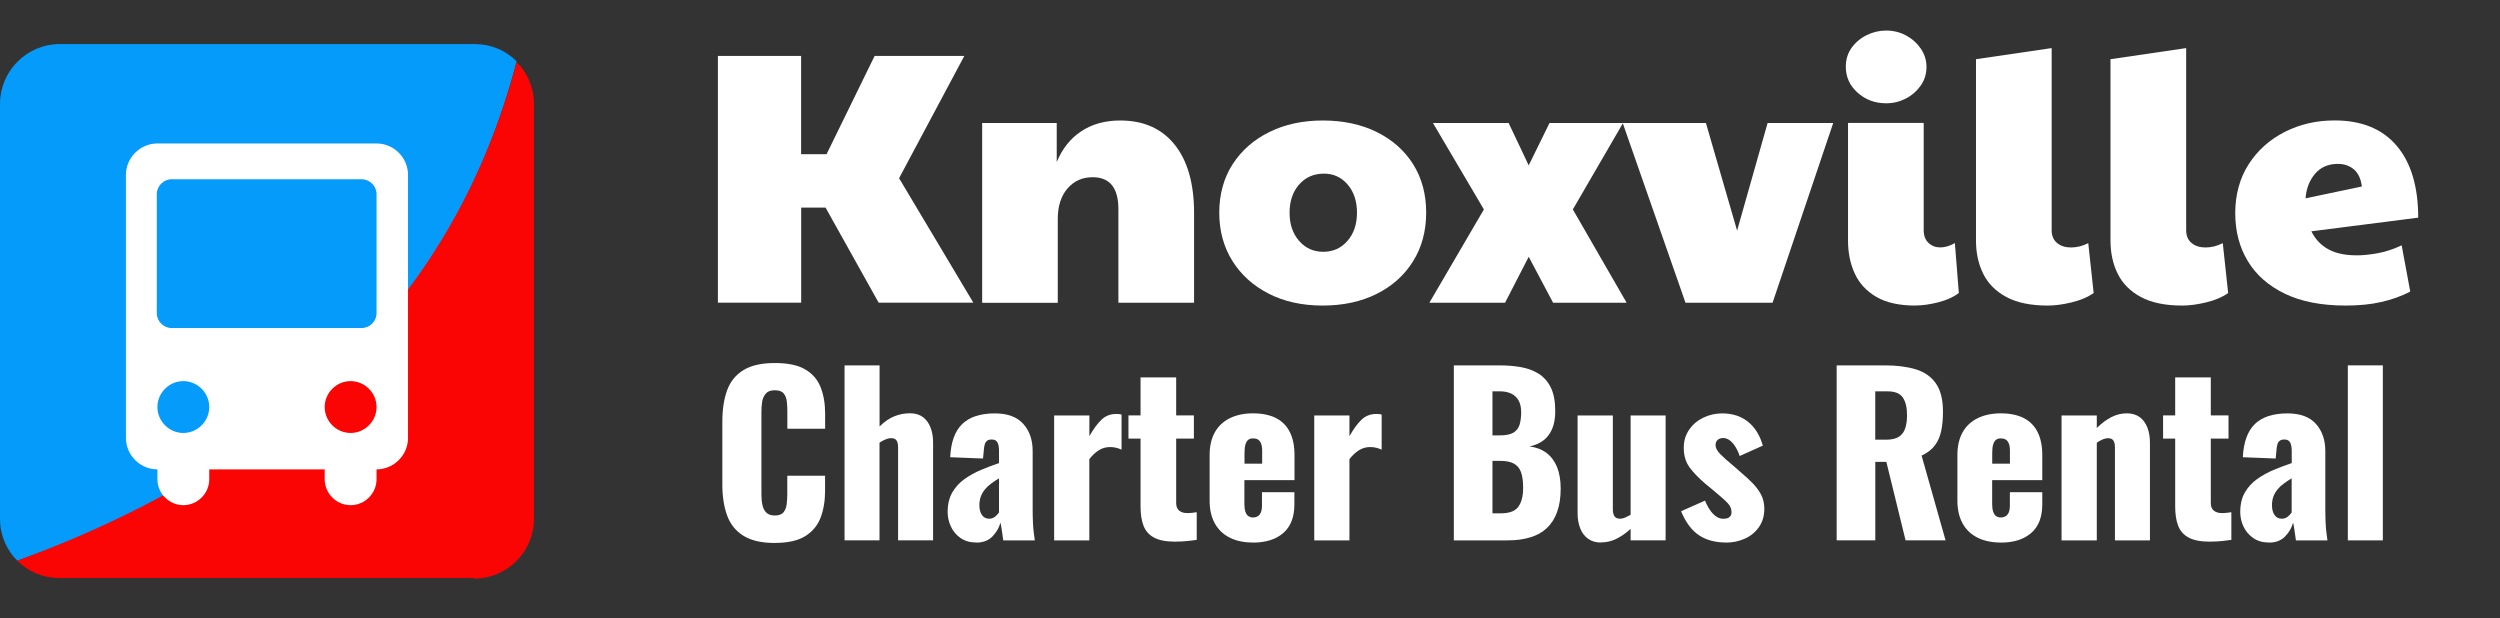
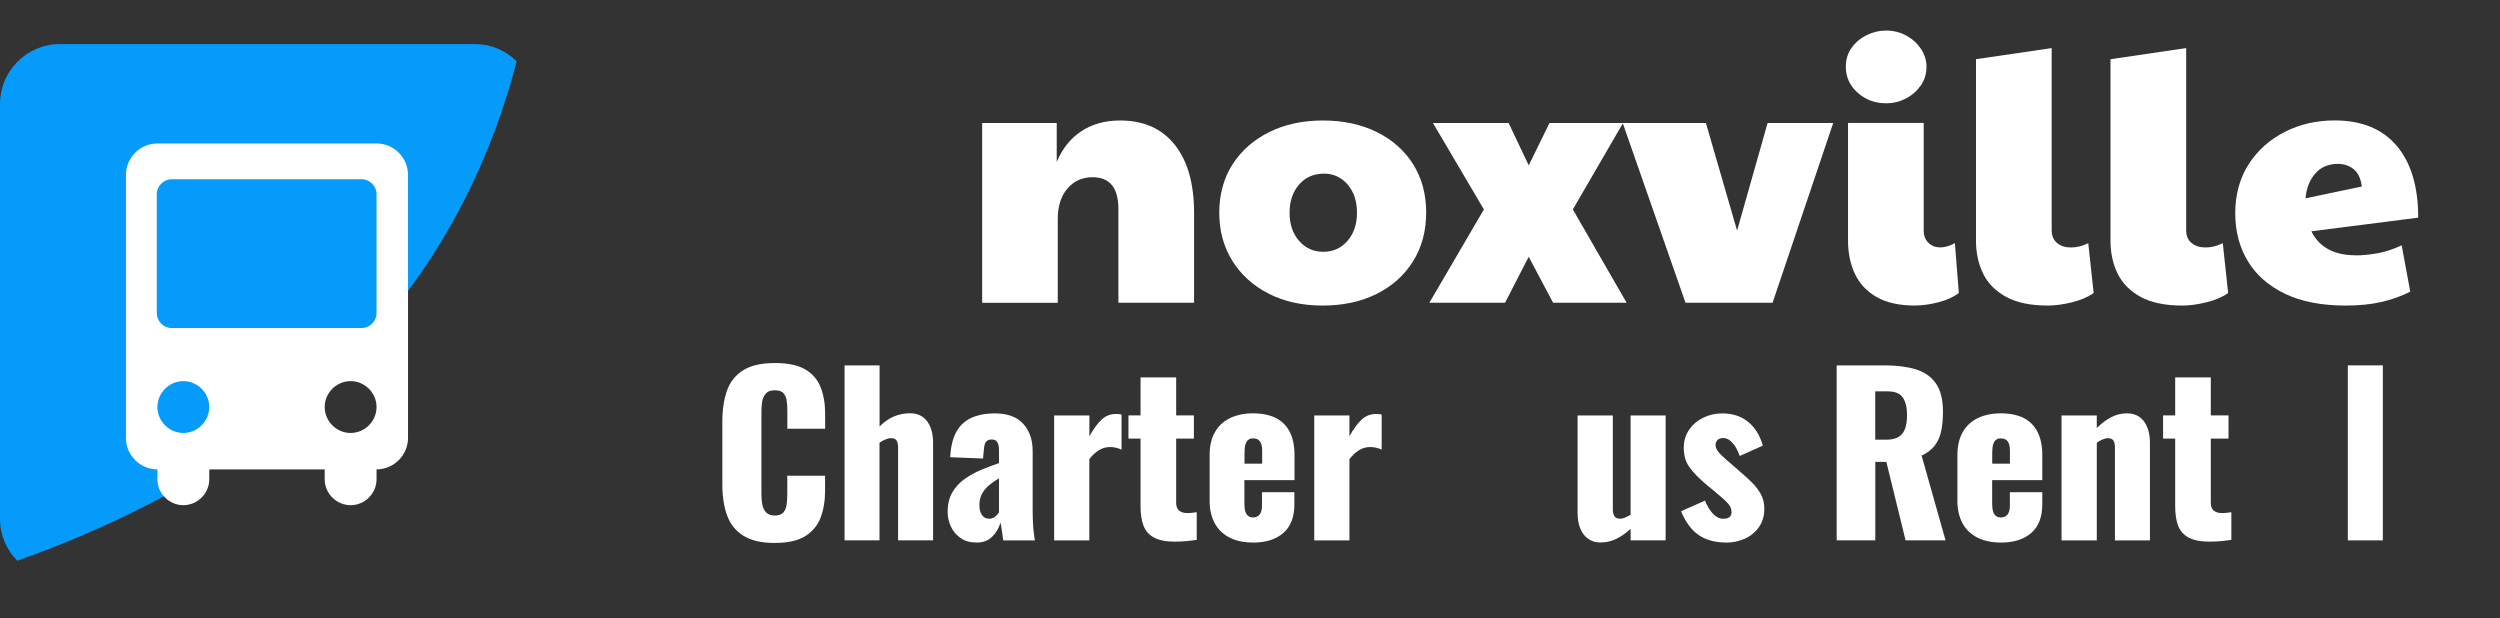
<svg xmlns="http://www.w3.org/2000/svg" viewBox="0 0 405 100.14">
  <rect x="0" y="0" width="405" height="100.14" fill="#333333" stroke="none" />
  <defs>
    <style>      .cls-1 {        isolation: isolate;      }      .cls-2 {        fill: #fa0404;      }      .cls-3 {        fill: #fff;      }      .cls-4 {        fill: #059bfa;      }    </style>
  </defs>
  <g id="Layer_1" data-name="Layer 1">
    <g class="cls-1">
      <g class="cls-1">
        <g class="cls-1">
          <g class="cls-1">
-             <path class="cls-3" d="M116.3,49.04V9.06h13.48v15.92h4.12l7.79-15.92h14.53l-10.57,19.81,12.03,20.16h-15.34l-8.6-15.4h-3.95v15.4h-13.48Z" />
            <path class="cls-3" d="M159.11,49.04v-29.11h12.08v6.33c.89-2.17,2.22-3.83,3.98-5,1.76-1.16,3.86-1.74,6.3-1.74,3.8,0,6.74,1.31,8.83,3.92,2.09,2.61,3.14,6.3,3.14,11.07v14.53h-12.26v-15.16c0-3.45-1.39-5.17-4.18-5.17-1.67,0-3.02.61-4.07,1.83s-1.57,2.86-1.57,4.91v13.6h-12.26Z" />
            <path class="cls-3" d="M214.25,49.5c-3.29,0-6.2-.64-8.71-1.92s-4.48-3.05-5.9-5.32c-1.41-2.27-2.12-4.87-2.12-7.81s.73-5.64,2.18-7.87c1.45-2.23,3.44-3.96,5.95-5.2s5.4-1.86,8.66-1.86,6.25.63,8.77,1.89c2.52,1.26,4.47,3,5.87,5.23,1.39,2.23,2.09,4.83,2.09,7.81s-.71,5.61-2.12,7.87c-1.41,2.27-3.38,4.03-5.9,5.29-2.52,1.26-5.44,1.89-8.77,1.89ZM214.37,40.79c1.59,0,2.9-.59,3.92-1.77,1.03-1.18,1.54-2.7,1.54-4.56s-.5-3.38-1.51-4.56c-1.01-1.18-2.29-1.77-3.83-1.77-1.67,0-3.01.59-4.04,1.77-1.03,1.18-1.54,2.7-1.54,4.56s.51,3.38,1.54,4.56c1.03,1.18,2.33,1.77,3.92,1.77Z" />
            <path class="cls-3" d="M231.56,49.04l8.83-15.11-8.25-14h12.26l3.25,6.86,3.37-6.86h11.91l-8.13,14,8.71,15.11h-11.91l-3.95-7.44-3.83,7.44h-12.26Z" />
            <path class="cls-3" d="M273.05,49.04l-10.17-29.11h13.48l5.05,17.43,4.94-17.43h10.63l-9.82,29.11h-14.12Z" />
            <path class="cls-3" d="M305.53,16.73c-1.78,0-3.31-.57-4.59-1.71-1.28-1.14-1.92-2.55-1.92-4.21,0-1.16.31-2.18.93-3.05.62-.87,1.43-1.56,2.44-2.06,1.01-.5,2.05-.75,3.14-.75,1.2,0,2.29.27,3.28.81.99.54,1.78,1.26,2.38,2.15.6.89.9,1.86.9,2.91,0,1.16-.32,2.19-.96,3.08-.64.89-1.45,1.59-2.44,2.09-.99.5-2.04.75-3.17.75ZM310.29,49.5c-2.59,0-4.7-.46-6.3-1.39s-2.78-2.19-3.51-3.78c-.74-1.59-1.1-3.37-1.1-5.35v-19.06h12.26v17.37c0,.89.26,1.58.78,2.06.52.49,1.15.73,1.89.73.77,0,1.57-.23,2.38-.7l.64,8.08c-.85.66-1.96,1.16-3.31,1.51-1.36.35-2.6.52-3.72.52Z" />
            <path class="cls-3" d="M331.73,49.5c-2.75,0-4.99-.46-6.71-1.39-1.72-.93-2.97-2.19-3.75-3.78-.78-1.59-1.16-3.37-1.16-5.35V9.59l12.26-1.8v29.51c0,.89.29,1.58.87,2.06.58.49,1.34.73,2.27.73s1.86-.23,2.79-.7l.87,8.08c-.93.66-2.11,1.16-3.54,1.51-1.43.35-2.73.52-3.89.52Z" />
            <path class="cls-3" d="M353.52,49.5c-2.75,0-4.99-.46-6.71-1.39s-2.97-2.19-3.75-3.78c-.78-1.59-1.16-3.37-1.16-5.35V9.59l12.26-1.8v29.51c0,.89.29,1.58.87,2.06.58.49,1.34.73,2.27.73s1.86-.23,2.79-.7l.87,8.08c-.93.66-2.11,1.16-3.54,1.51-1.43.35-2.73.52-3.89.52Z" />
            <path class="cls-3" d="M381.64,41.37c1.12,0,2.31-.12,3.57-.35,1.26-.23,2.55-.66,3.86-1.28l1.39,7.5c-1.43.74-2.99,1.3-4.68,1.68-1.69.39-3.61.58-5.78.58-3.91,0-7.2-.64-9.85-1.92-2.65-1.28-4.66-3.04-6.01-5.29-1.36-2.25-2.03-4.84-2.03-7.79s.73-5.65,2.18-7.9c1.45-2.25,3.4-3.99,5.84-5.23s5.13-1.86,8.08-1.86c4.38,0,7.73,1.37,10.05,4.1s3.49,6.61,3.49,11.65l-17.31,2.21c1.28,2.59,3.68,3.89,7.21,3.89ZM373.5,32.13l9.12-1.92c-.16-1.24-.58-2.16-1.28-2.76s-1.57-.9-2.61-.9c-1.55,0-2.78.53-3.69,1.6s-1.42,2.39-1.54,3.98Z" />
          </g>
        </g>
      </g>
    </g>
    <path class="cls-4" d="M76.8,7.14H9.7C4.3,7.14,0,11.54,0,16.84v67.2c0,2.7,1.1,5.1,2.8,6.8,43.8-15.6,70.9-42.6,80.9-80.9-1.8-1.8-4.2-2.8-6.8-2.8h-.1Z" />
-     <path class="cls-2" d="M76.8,93.74c5.3,0,9.7-4.3,9.7-9.7V16.84c0-2.7-1.1-5.1-2.8-6.8C73.8,47.64,46.9,74.64,2.8,90.84c1.8,1.8,4.2,2.8,6.8,2.8h67.2v.1Z" />
    <path class="cls-3" d="M61,23.24H25.5c-2.8,0-5.1,2.3-5.1,5.1v42.6c0,2.8,2.3,5.1,5.1,5.1h0v1.6c0,2.3,1.9,4.2,4.2,4.2s4.2-1.9,4.2-4.2v-1.6h18.7v1.6c0,2.3,1.9,4.2,4.2,4.2s4.2-1.9,4.2-4.2v-1.6h0c2.8,0,5.1-2.3,5.1-5.1V28.34c0-2.8-2.3-5.1-5.1-5.1ZM29.7,70.14h0c-2.3,0-4.2-1.9-4.2-4.2s1.9-4.2,4.2-4.2h0c2.3,0,4.2,1.9,4.2,4.2s-1.9,4.2-4.2,4.2ZM56.8,70.14h0c-2.3,0-4.2-1.9-4.2-4.2s1.9-4.2,4.2-4.2h0c2.3,0,4.2,1.9,4.2,4.2s-1.9,4.2-4.2,4.2ZM61,50.74c0,1.3-1.1,2.4-2.4,2.4h-30.8c-1.3,0-2.4-1.1-2.4-2.4v-19.3c0-1.3,1.1-2.4,2.4-2.4h30.8c1.3,0,2.4,1.1,2.4,2.4v19.3Z" />
  </g>
  <g id="Layer_2" data-name="Layer 2">
    <g>
      <path class="cls-3" d="M125.52,87.96c-2.15,0-3.84-.39-5.09-1.17-1.25-.78-2.13-1.88-2.64-3.29-.51-1.41-.77-3.07-.77-4.99v-10.22c0-1.96.26-3.65.77-5.06.51-1.41,1.39-2.5,2.64-3.27,1.25-.77,2.95-1.15,5.09-1.15s3.74.34,4.92,1.03c1.18.69,2.01,1.65,2.5,2.89.49,1.24.73,2.66.73,4.27v2.45h-6.12v-2.83c0-.56-.03-1.1-.09-1.61-.06-.51-.23-.94-.51-1.28-.28-.34-.76-.51-1.43-.51s-1.14.17-1.45.53c-.31.35-.51.79-.6,1.31-.08.52-.12,1.08-.12,1.66v13.33c0,.63.05,1.21.16,1.73.1.53.31.95.63,1.26.31.31.78.47,1.38.47.65,0,1.12-.17,1.4-.51.28-.34.46-.78.52-1.31s.1-1.08.1-1.65v-2.97h6.12v2.45c0,1.61-.24,3.05-.72,4.32-.48,1.27-1.31,2.27-2.49,3.01s-2.83,1.1-4.95,1.1Z" />
      <path class="cls-3" d="M136.82,87.54v-28.35h5.67v9.9c.75-.75,1.53-1.29,2.34-1.63.82-.34,1.69-.51,2.62-.51.82,0,1.5.21,2.05.61s.96.97,1.24,1.68c.28.71.42,1.52.42,2.43v15.86h-5.67v-15.05c0-.49-.08-.86-.25-1.12-.16-.26-.47-.38-.91-.38-.23,0-.51.06-.84.19-.33.13-.67.31-1.01.54v15.82h-5.67Z" />
      <path class="cls-3" d="M158.2,87.89c-1.03,0-1.89-.24-2.59-.73-.7-.49-1.22-1.11-1.57-1.87-.35-.76-.52-1.53-.52-2.33,0-1.26.25-2.32.75-3.18.5-.86,1.16-1.59,1.98-2.17.82-.58,1.71-1.08,2.69-1.49.98-.41,1.95-.78,2.9-1.1v-2.03c0-.35-.03-.66-.1-.93-.07-.27-.19-.48-.35-.63-.16-.15-.41-.23-.74-.23s-.58.07-.75.21c-.17.14-.3.33-.37.58-.07.25-.12.52-.14.82l-.14,1.47-5.32-.21c.12-2.43.76-4.22,1.94-5.37,1.18-1.15,2.95-1.73,5.3-1.73,2.05,0,3.59.57,4.6,1.7,1.02,1.13,1.52,2.6,1.52,4.39v9.45c0,.84.02,1.58.05,2.21s.08,1.18.14,1.64c.06.47.11.86.16,1.19h-5.11c-.07-.54-.15-1.12-.25-1.75s-.16-1-.21-1.12c-.23.84-.67,1.59-1.31,2.24-.64.65-1.5.98-2.57.98ZM160.23,84.04c.23,0,.45-.05.65-.14.2-.09.38-.22.54-.39.16-.16.3-.33.42-.49v-5.53c-.47.28-.9.57-1.29.86-.4.29-.73.61-1.01.96-.28.35-.5.73-.65,1.14-.15.41-.23.87-.23,1.38,0,.68.14,1.21.42,1.61.28.4.67.59,1.15.59Z" />
      <path class="cls-3" d="M170.77,87.54v-20.23h5.71v3.36c.65-1.17,1.31-2.06,1.96-2.68.65-.62,1.45-.93,2.38-.93.19,0,.35,0,.49.02.14.01.27.04.38.09v5.67c-.26-.12-.54-.22-.86-.3-.31-.08-.65-.12-1-.12-.65,0-1.26.17-1.82.52-.56.35-1.07.83-1.54,1.44v13.16h-5.71Z" />
      <path class="cls-3" d="M190.44,87.75c-1.52,0-2.68-.22-3.5-.67-.82-.44-1.38-1.09-1.7-1.94s-.47-1.88-.47-3.1v-10.99h-1.96v-3.75h1.96v-6.16h5.77v6.16h2.87v3.75h-2.87v10.43c0,.58.17,1,.51,1.26.34.26.76.38,1.28.38.3,0,.58-.02.84-.05.26-.03.49-.06.7-.09v4.48c-.3.05-.78.11-1.43.18-.65.07-1.32.1-2,.1Z" />
      <path class="cls-3" d="M203,87.89c-1.47,0-2.73-.26-3.78-.79-1.05-.53-1.85-1.29-2.42-2.31-.56-1.02-.84-2.23-.84-3.66v-7.42c0-1.45.28-2.67.84-3.67.56-1,1.37-1.77,2.43-2.29,1.06-.52,2.32-.79,3.76-.79s2.74.26,3.73.77c.99.51,1.74,1.27,2.24,2.28.5,1,.75,2.24.75,3.71v4.06h-8.12v3.88c0,.51.06.93.17,1.26.12.33.28.56.49.7s.46.21.73.21.53-.06.75-.19.4-.33.52-.61c.13-.28.19-.67.19-1.16v-2.13h5.25v1.96c0,2.05-.59,3.6-1.79,4.64-1.19,1.04-2.83,1.56-4.93,1.56ZM201.6,75.11h2.87v-2.03c0-.54-.06-.96-.19-1.26-.13-.3-.3-.51-.52-.63-.22-.12-.48-.17-.79-.17-.28,0-.52.07-.72.21-.2.14-.36.38-.47.72-.12.34-.17.82-.17,1.45v1.72Z" />
      <path class="cls-3" d="M212.91,87.54v-20.23h5.7v3.36c.65-1.17,1.31-2.06,1.96-2.68.65-.62,1.45-.93,2.38-.93.19,0,.35,0,.49.02.14.01.27.04.39.09v5.67c-.26-.12-.54-.22-.86-.3-.32-.08-.65-.12-1-.12-.65,0-1.26.17-1.82.52-.56.35-1.07.83-1.54,1.44v13.16h-5.7Z" />
-       <path class="cls-3" d="M235.52,87.54v-28.35h7.39c1.21,0,2.36.09,3.45.28,1.08.19,2.05.54,2.89,1.07.84.52,1.5,1.27,1.98,2.24.48.97.72,2.25.72,3.83,0,1.14-.17,2.11-.51,2.89-.34.78-.82,1.41-1.44,1.87s-1.36.78-2.22.95c1.1.14,2.02.5,2.77,1.07.75.57,1.31,1.34,1.7,2.29.38.96.58,2.11.58,3.46,0,1.47-.19,2.74-.58,3.8-.38,1.06-.94,1.93-1.66,2.61-.72.68-1.62,1.18-2.68,1.5-1.06.33-2.28.49-3.66.49h-8.72ZM241.78,70.53h1.22c.96,0,1.68-.15,2.17-.44.49-.29.82-.72,1-1.28.17-.56.26-1.24.26-2.03,0-.75-.13-1.37-.4-1.87s-.67-.88-1.19-1.14c-.53-.26-1.18-.38-1.98-.38h-1.08v7.14ZM241.78,83.16h1.33c1.38,0,2.33-.35,2.85-1.05.52-.7.79-1.73.79-3.08,0-1.07-.12-1.92-.35-2.55-.23-.63-.62-1.09-1.16-1.38-.54-.29-1.26-.44-2.17-.44h-1.29v8.5Z" />
      <path class="cls-3" d="M259.35,87.89c-.82,0-1.51-.2-2.08-.61-.57-.41-1-.97-1.28-1.7-.28-.72-.42-1.53-.42-2.42v-15.86h5.71v15.19c0,.49.09.87.26,1.14.17.27.48.4.93.4.26,0,.53-.06.81-.19.28-.13.57-.27.88-.44v-16.1h5.67v20.23h-5.67v-1.86c-.72.68-1.49,1.21-2.29,1.61s-1.64.59-2.5.59Z" />
      <path class="cls-3" d="M279.65,87.89c-1.77,0-3.25-.4-4.43-1.19-1.18-.79-2.14-2.09-2.89-3.88l3.88-1.72c.37.91.81,1.63,1.31,2.15.5.52,1.06.79,1.66.79.44,0,.78-.09,1-.28.22-.19.33-.44.33-.77,0-.54-.2-1.03-.61-1.47s-1.14-1.1-2.19-1.96l-1.47-1.22c-1.07-.91-1.92-1.79-2.54-2.64-.62-.85-.93-1.91-.93-3.17,0-1.1.29-2.06.86-2.9.57-.84,1.33-1.49,2.29-1.96s1.98-.7,3.08-.7c1.68,0,3.08.46,4.2,1.37s1.91,2.19,2.38,3.85l-3.75,1.68c-.14-.44-.34-.89-.59-1.33-.26-.44-.56-.82-.91-1.12-.35-.3-.75-.46-1.19-.46-.37,0-.67.11-.89.31-.22.21-.33.49-.33.84,0,.44.25.92.75,1.44.5.51,1.2,1.13,2.08,1.86l1.44,1.26c.58.49,1.15,1.01,1.71,1.58s1.02,1.18,1.38,1.85c.36.68.54,1.45.54,2.31,0,1.17-.29,2.16-.88,2.99s-1.35,1.45-2.29,1.87c-.95.42-1.96.63-3.03.63Z" />
      <path class="cls-3" d="M297.54,87.54v-28.35h7.81c1.91,0,3.57.21,4.97.63,1.4.42,2.49,1.17,3.27,2.26.78,1.09,1.17,2.62,1.17,4.6,0,1.17-.09,2.21-.28,3.11-.19.91-.53,1.7-1.03,2.36-.5.67-1.22,1.22-2.15,1.66l3.88,13.72h-6.48l-3.11-12.71h-1.79v12.71h-6.27ZM303.8,71.23h1.75c.89,0,1.58-.16,2.06-.47.49-.31.83-.77,1.03-1.36.2-.59.3-1.31.3-2.15,0-1.21-.22-2.16-.67-2.83s-1.26-1.02-2.45-1.02h-2.03v7.84Z" />
      <path class="cls-3" d="M324.14,87.89c-1.47,0-2.73-.26-3.78-.79s-1.86-1.29-2.42-2.31c-.56-1.02-.84-2.23-.84-3.66v-7.42c0-1.45.28-2.67.84-3.67.56-1,1.37-1.77,2.43-2.29,1.06-.52,2.32-.79,3.76-.79s2.74.26,3.73.77c.99.51,1.74,1.27,2.24,2.28.5,1,.75,2.24.75,3.71v4.06h-8.12v3.88c0,.51.06.93.17,1.26.12.33.28.56.49.7s.46.21.74.21.53-.06.75-.19.4-.33.53-.61c.13-.28.19-.67.19-1.16v-2.13h5.25v1.96c0,2.05-.59,3.6-1.79,4.64s-2.83,1.56-4.93,1.56ZM322.74,75.11h2.87v-2.03c0-.54-.06-.96-.19-1.26-.13-.3-.3-.51-.53-.63-.22-.12-.48-.17-.79-.17-.28,0-.52.07-.72.21-.2.14-.36.38-.47.72-.12.34-.17.82-.17,1.45v1.72Z" />
      <path class="cls-3" d="M333.97,87.54v-20.23h5.71v2.03c.75-.75,1.52-1.33,2.33-1.75.8-.42,1.65-.63,2.54-.63.84,0,1.53.21,2.08.61.55.41.96.97,1.24,1.68.28.71.42,1.52.42,2.43v15.86h-5.67v-15.05c0-.49-.08-.86-.25-1.12-.16-.26-.47-.38-.91-.38-.23,0-.51.06-.82.19-.31.13-.64.31-.96.54v15.82h-5.71Z" />
      <path class="cls-3" d="M358.05,87.75c-1.52,0-2.68-.22-3.5-.67-.82-.44-1.38-1.09-1.7-1.94-.32-.85-.47-1.88-.47-3.1v-10.99h-1.96v-3.75h1.96v-6.16h5.77v6.16h2.87v3.75h-2.87v10.43c0,.58.17,1,.51,1.26.34.26.76.38,1.28.38.3,0,.58-.02.84-.05.26-.03.49-.06.7-.09v4.48c-.3.05-.78.11-1.43.18-.65.07-1.32.1-2,.1Z" />
-       <path class="cls-3" d="M367.61,87.89c-1.03,0-1.89-.24-2.59-.73s-1.22-1.11-1.58-1.87c-.35-.76-.52-1.53-.52-2.33,0-1.26.25-2.32.75-3.18s1.16-1.59,1.98-2.17c.82-.58,1.71-1.08,2.7-1.49.98-.41,1.95-.78,2.91-1.1v-2.03c0-.35-.04-.66-.11-.93-.07-.27-.19-.48-.35-.63-.16-.15-.41-.23-.74-.23s-.58.07-.75.21c-.18.14-.3.33-.37.58-.07.25-.12.52-.14.82l-.14,1.47-5.32-.21c.12-2.43.76-4.22,1.94-5.37,1.18-1.15,2.95-1.73,5.3-1.73,2.05,0,3.59.57,4.6,1.7,1.01,1.13,1.52,2.6,1.52,4.39v9.45c0,.84.02,1.58.05,2.21.03.63.08,1.18.14,1.64.06.47.11.86.16,1.19h-5.11c-.07-.54-.15-1.12-.25-1.75-.09-.63-.16-1-.21-1.12-.23.84-.67,1.59-1.31,2.24-.64.65-1.5.98-2.57.98ZM369.64,84.04c.23,0,.45-.05.65-.14.2-.09.38-.22.54-.39.16-.16.3-.33.42-.49v-5.53c-.47.28-.9.57-1.29.86-.4.29-.74.61-1.02.96-.28.35-.5.73-.65,1.14-.15.41-.23.87-.23,1.38,0,.68.14,1.21.42,1.61.28.4.67.59,1.16.59Z" />
-       <path class="cls-3" d="M380.35,87.54v-28.35h5.67v28.35h-5.67Z" />
+       <path class="cls-3" d="M380.35,87.54v-28.35h5.67v28.35Z" />
    </g>
  </g>
</svg>